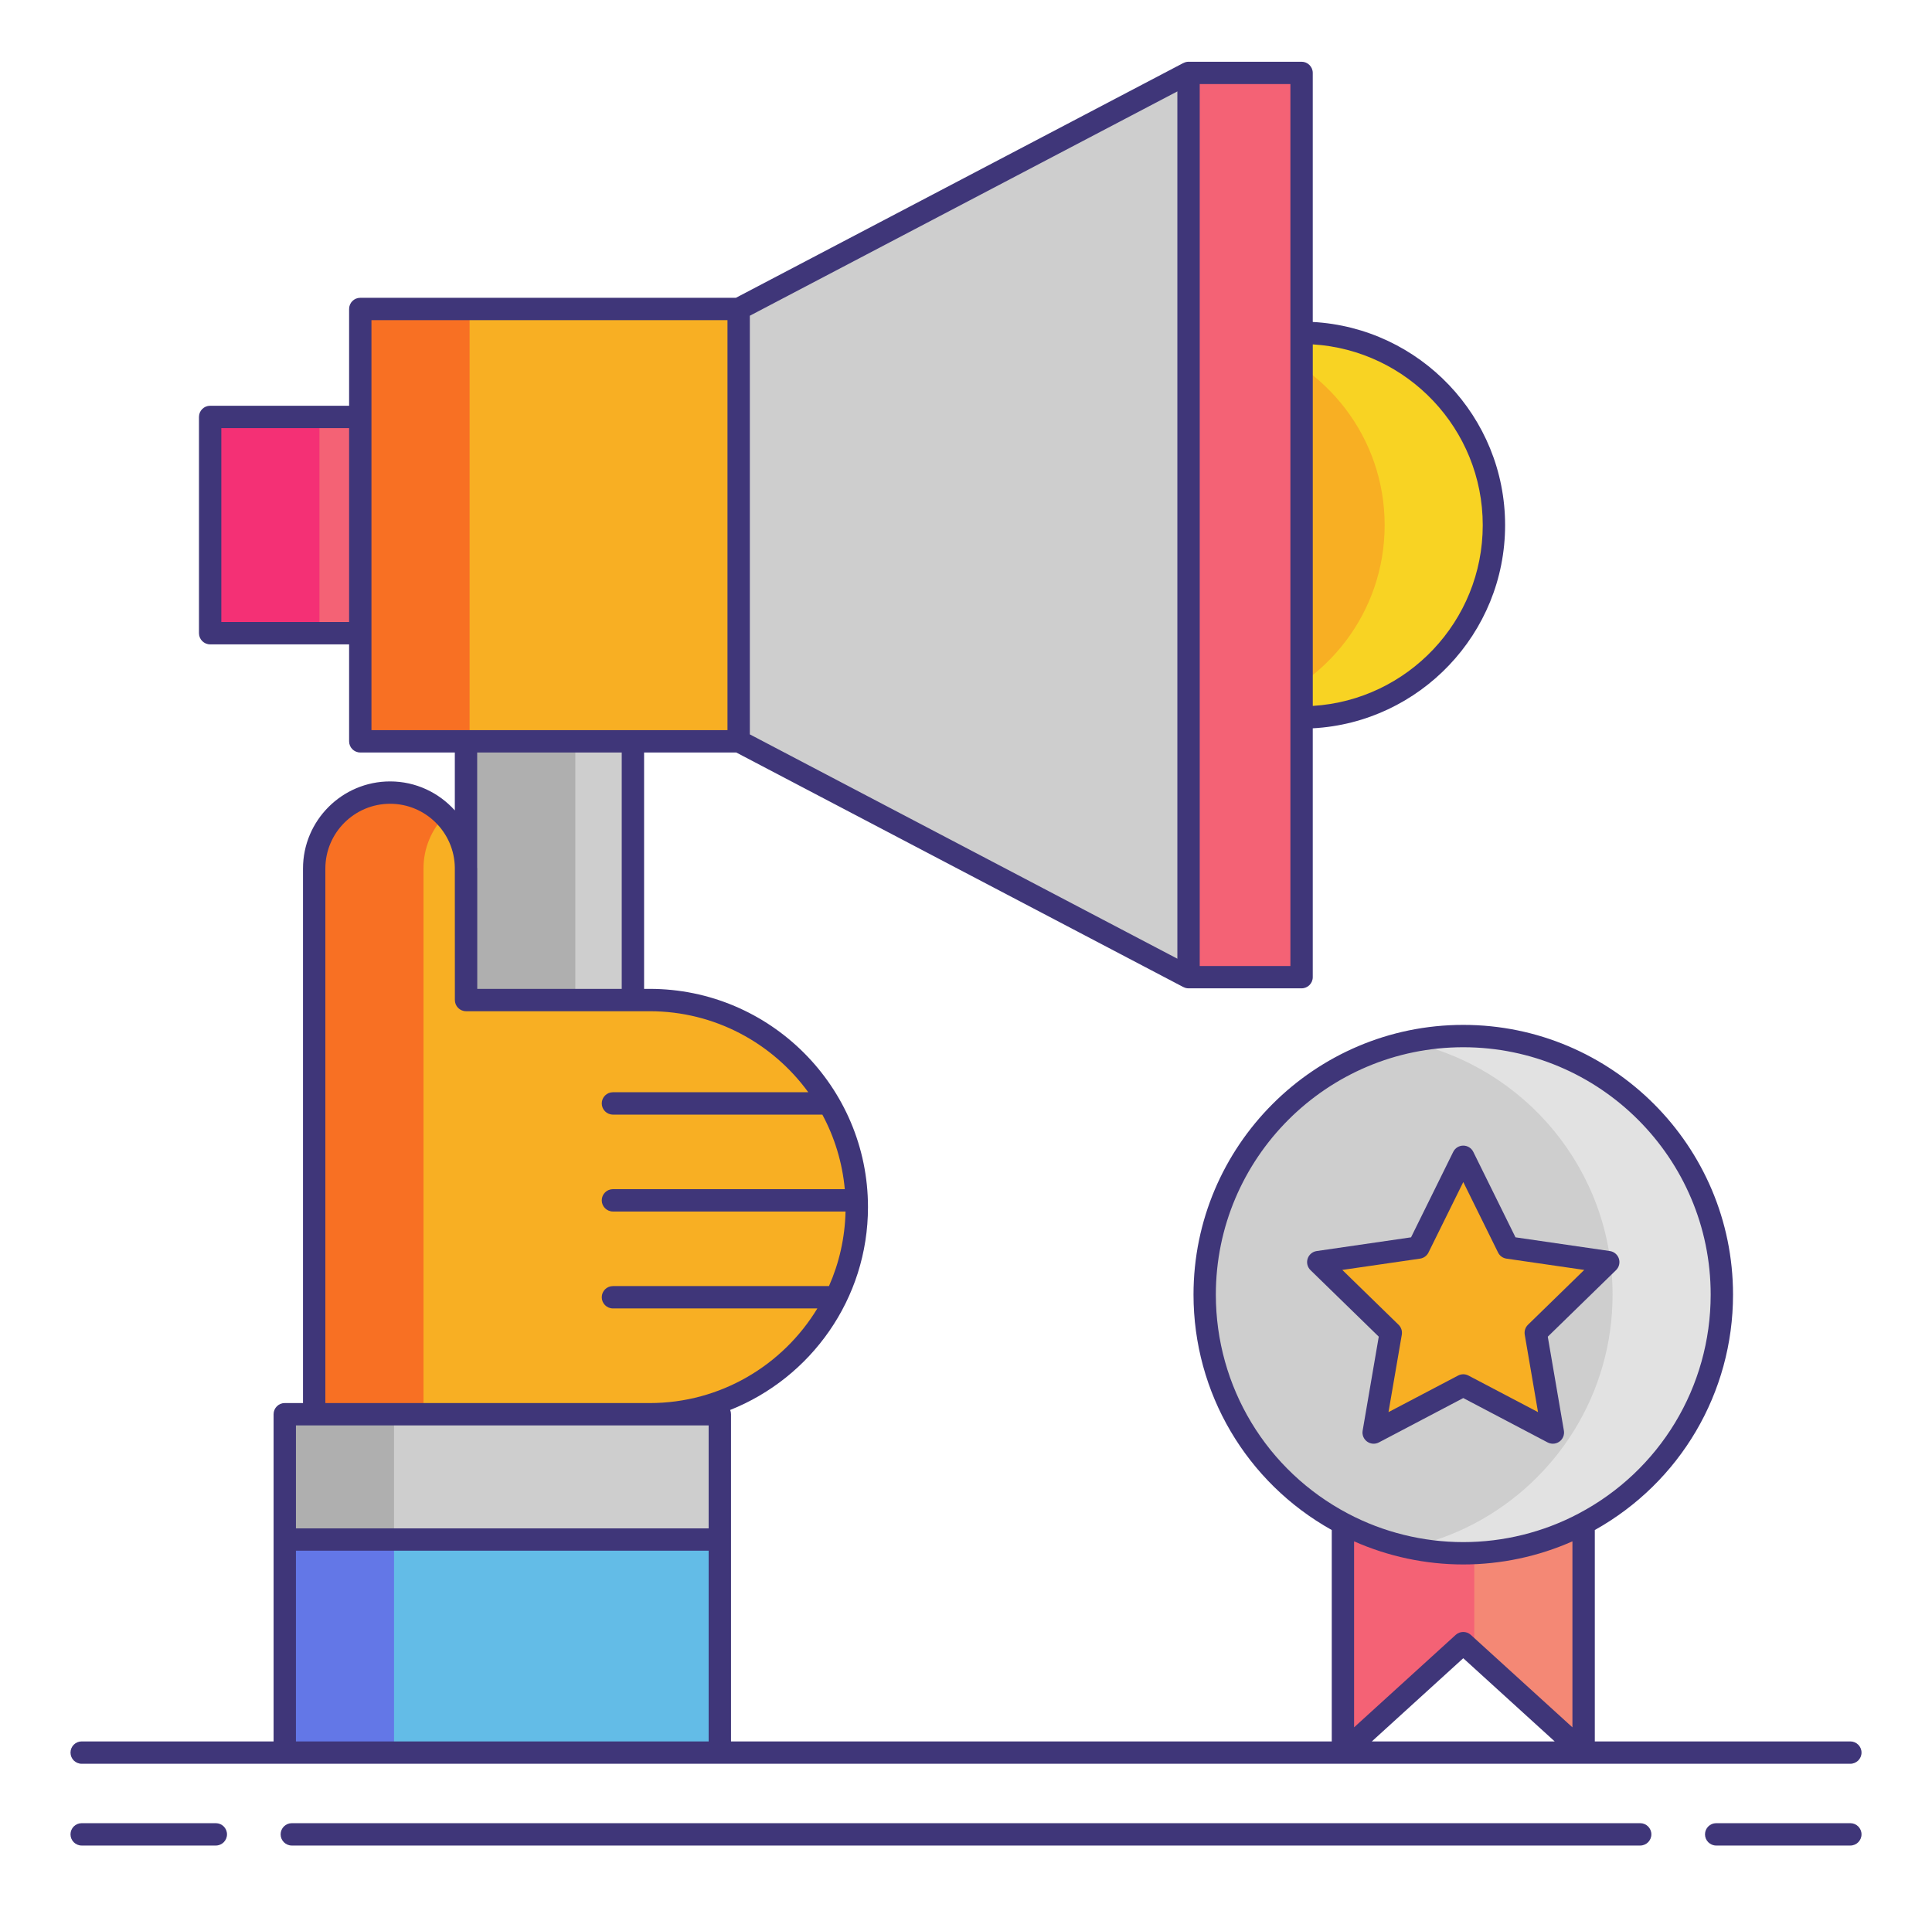
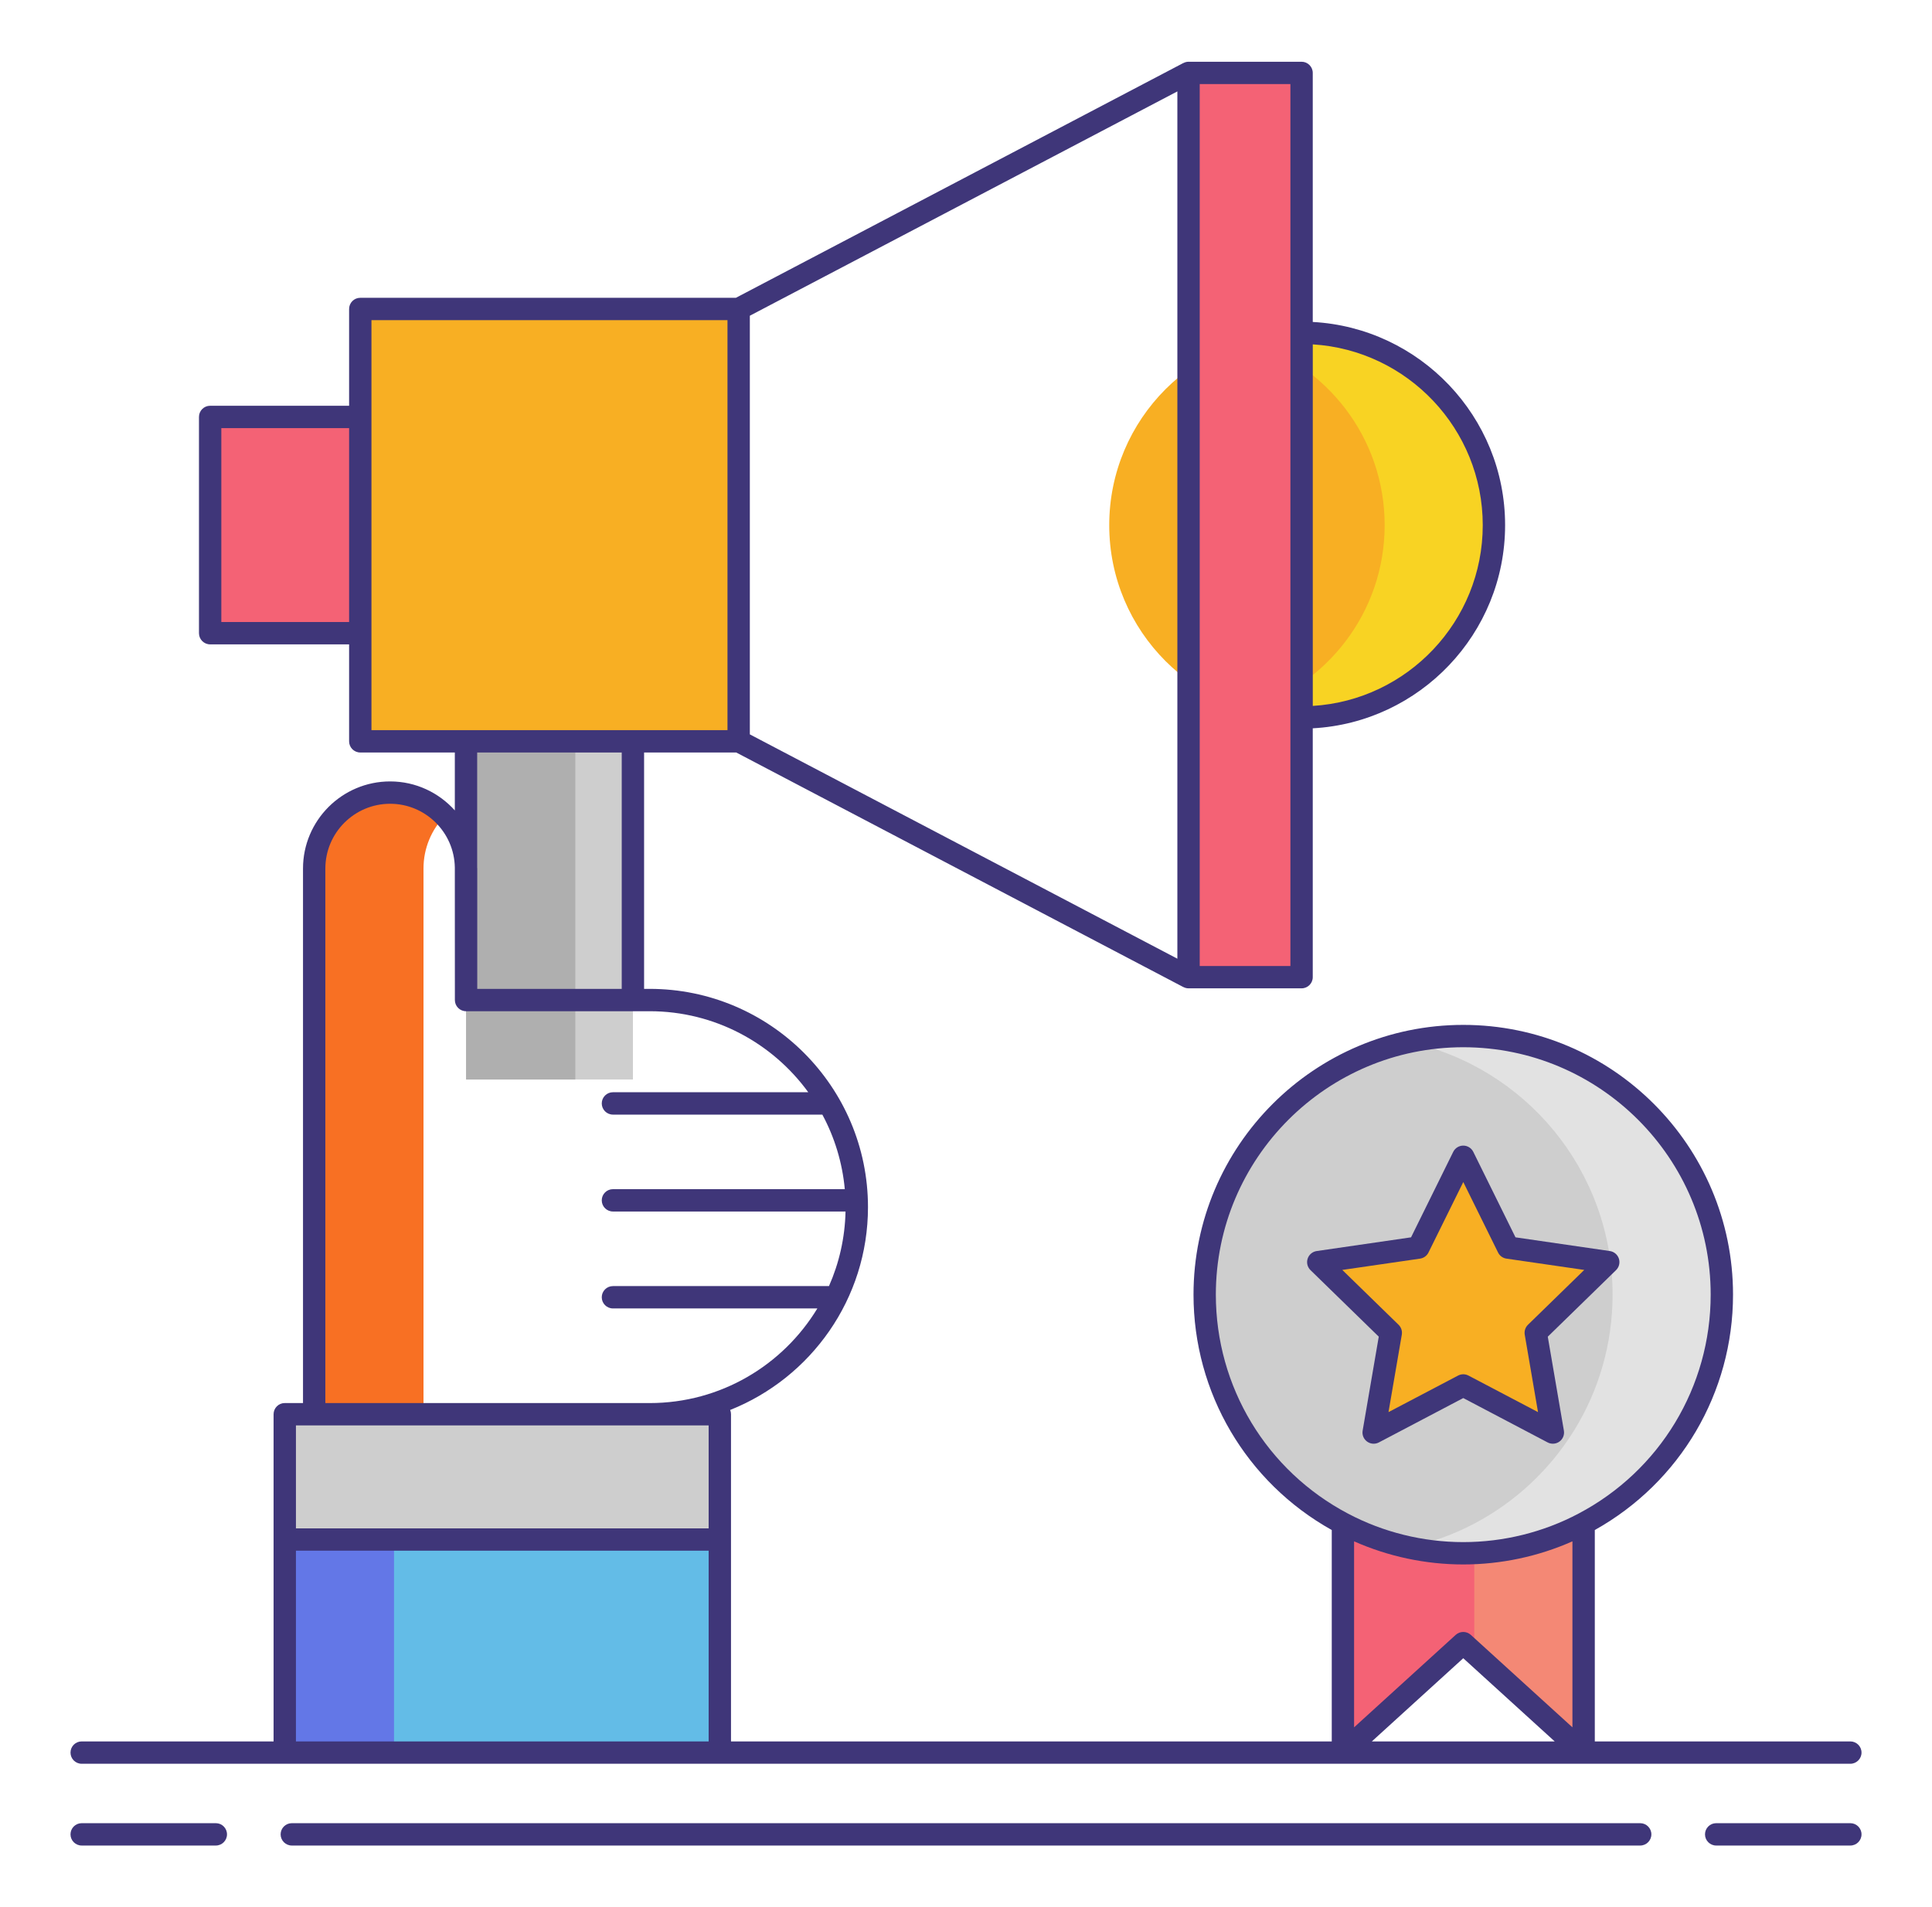
<svg xmlns="http://www.w3.org/2000/svg" width="79" height="78" viewBox="0 0 79 78" fill="none">
  <path d="M53.222 29.342C57.566 29.342 61.087 25.82 61.087 21.477C61.087 17.133 57.566 13.611 53.222 13.611C48.878 13.611 45.357 17.133 45.357 21.477C45.357 25.82 48.878 29.342 53.222 29.342Z" fill="#F8AF23" />
  <path d="M53.223 13.611C52.446 13.611 51.697 13.726 50.988 13.935C54.243 14.898 56.619 17.909 56.619 21.476C56.619 25.044 54.243 28.054 50.988 29.017C51.697 29.227 52.446 29.341 53.223 29.341C57.566 29.341 61.088 25.82 61.088 21.476C61.088 17.133 57.566 13.611 53.223 13.611Z" fill="#F8D323" />
-   <path d="M48.6 39.963L30.204 30.31V12.636L48.6 2.982V39.963Z" fill="#CECECE" />
  <path d="M48.6 2.982H53.223V39.963H48.6V2.982Z" fill="#F46275" />
  <path d="M14.732 12.636H30.204V30.317H14.732V12.636Z" fill="#F8AF23" />
-   <path d="M14.732 12.636H19.201V30.317H14.732V12.636Z" fill="#F87023" />
+   <path d="M14.732 12.636H19.201V30.317V12.636Z" fill="#F87023" />
  <path d="M8.593 17.051H14.732V25.895H8.593V17.051Z" fill="#F46275" />
-   <path d="M8.593 17.051H13.062V25.895H8.593V17.051Z" fill="#F43075" />
  <path d="M19.058 30.317H25.88V44.148H19.058V30.317Z" fill="#CECECE" />
  <path d="M19.058 30.317H23.524V44.148H19.058V30.317Z" fill="#AFAFAF" />
-   <path d="M15.952 32.414C17.667 32.414 19.057 33.804 19.057 35.519V40.898H26.566C31.244 40.898 35.035 44.69 35.035 49.367C35.035 54.045 31.243 57.836 26.566 57.836H12.847V35.519C12.847 33.804 14.238 32.414 15.952 32.414Z" fill="#F8AF23" />
  <path d="M18.187 33.366C17.622 32.78 16.831 32.414 15.953 32.414C14.238 32.414 12.848 33.804 12.848 35.519V57.836H17.317V35.519C17.316 34.682 17.649 33.925 18.187 33.366Z" fill="#F87023" />
  <path d="M11.644 57.836H29.434V62.961H11.644V57.836Z" fill="#CECECE" />
-   <path d="M11.644 57.836H16.112V62.961H11.644V57.836Z" fill="#AFAFAF" />
  <path d="M11.644 62.961H29.434V71.674H11.644V62.961Z" fill="#63BCE7" />
  <path d="M11.644 62.961H16.112V71.674H11.644V62.961Z" fill="#6377E7" />
  <path d="M64.754 62.307V71.674L59.833 67.197L54.912 71.674V62.307C56.381 63.084 58.058 63.523 59.833 63.523C61.608 63.523 63.285 63.084 64.754 62.307Z" fill="#F46275" />
  <path d="M64.754 62.307C63.411 63.018 61.892 63.441 60.285 63.509V67.608L64.754 71.674V62.307Z" fill="#F48875" />
  <path d="M59.834 42.371C53.994 42.371 49.26 47.106 49.26 52.945C49.26 57.01 51.55 60.537 54.913 62.308C56.382 63.084 58.059 63.523 59.834 63.523C61.609 63.523 63.286 63.084 64.755 62.308C68.118 60.537 70.408 57.01 70.408 52.945C70.407 47.106 65.673 42.371 59.834 42.371Z" fill="#CECECE" />
  <path d="M59.833 42.371C59.066 42.371 58.319 42.455 57.599 42.61C62.365 43.636 65.939 47.873 65.939 52.945C65.939 57.01 63.649 60.537 60.286 62.308C59.451 62.749 58.548 63.077 57.599 63.282C58.32 63.437 59.067 63.524 59.833 63.524C61.608 63.524 63.285 63.084 64.754 62.308C68.118 60.537 70.408 57.01 70.408 52.945C70.407 47.106 65.673 42.371 59.833 42.371Z" fill="#E2E2E2" />
  <path d="M59.833 47.309L61.665 51.021L65.762 51.616L62.798 54.505L63.497 58.586L59.833 56.659L56.169 58.586L56.869 54.505L53.905 51.616L58.001 51.021L59.833 47.309Z" fill="#F8AF23" />
  <path d="M8.825 74.561H3.34C3.087 74.561 2.883 74.765 2.883 75.018C2.883 75.27 3.087 75.475 3.34 75.475H8.825C9.078 75.475 9.282 75.27 9.282 75.018C9.282 74.765 9.078 74.561 8.825 74.561Z" fill="#3F3679" />
  <path d="M75.661 74.561H70.175C69.923 74.561 69.718 74.765 69.718 75.018C69.718 75.27 69.923 75.475 70.175 75.475H75.661C75.913 75.475 76.118 75.27 76.118 75.018C76.118 74.765 75.913 74.561 75.661 74.561Z" fill="#3F3679" />
  <path d="M67.068 74.561H11.932C11.68 74.561 11.475 74.765 11.475 75.018C11.475 75.27 11.68 75.475 11.932 75.475H67.068C67.32 75.475 67.525 75.27 67.525 75.018C67.525 74.765 67.32 74.561 67.068 74.561Z" fill="#3F3679" />
  <path d="M3.34 72.131H11.644H29.434H75.66C75.913 72.131 76.118 71.927 76.118 71.674C76.118 71.422 75.913 71.217 75.66 71.217H65.212V62.572C68.704 60.62 70.864 56.96 70.864 52.945C70.864 46.862 65.916 41.914 59.834 41.914C53.751 41.914 48.803 46.862 48.803 52.945C48.803 56.96 50.964 60.621 54.456 62.572V71.217H29.891V62.961V57.836C29.891 57.775 29.879 57.716 29.857 57.662C33.154 56.349 35.492 53.127 35.492 49.367C35.492 44.445 31.488 40.441 26.566 40.441H26.337V30.774H30.105L48.387 40.367V40.365C48.451 40.399 48.522 40.419 48.599 40.419H53.222C53.474 40.419 53.679 40.215 53.679 39.962V29.785C58.056 29.547 61.544 25.912 61.544 21.476C61.544 17.041 58.056 13.405 53.679 13.167V2.982C53.679 2.73 53.474 2.525 53.222 2.525H48.599C48.522 2.525 48.451 2.546 48.387 2.58V2.577L30.091 12.179H14.732C14.479 12.179 14.275 12.383 14.275 12.636V16.594H8.593C8.34 16.594 8.136 16.798 8.136 17.051V25.895C8.136 26.147 8.34 26.352 8.593 26.352H14.275V30.317C14.275 30.57 14.479 30.774 14.732 30.774H18.598V33.143C17.946 32.417 17.003 31.957 15.952 31.957C13.988 31.957 12.39 33.555 12.39 35.519V57.379H11.644C11.391 57.379 11.187 57.584 11.187 57.836V62.961V71.217H3.34C3.087 71.217 2.883 71.422 2.883 71.674C2.883 71.927 3.087 72.131 3.34 72.131ZM60.63 21.477C60.63 25.408 57.552 28.632 53.68 28.869V14.084C57.552 14.321 60.63 17.545 60.63 21.477ZM49.057 3.439H52.765V39.506H49.057V3.439ZM55.37 63.035C56.766 63.654 58.294 63.98 59.833 63.98C61.372 63.98 62.901 63.654 64.297 63.035V70.641L60.141 66.859C59.966 66.701 59.7 66.701 59.525 66.859L55.369 70.641V63.035H55.37ZM49.716 52.945C49.716 47.366 54.255 42.828 59.833 42.828C65.411 42.828 69.95 47.367 69.95 52.945C69.95 56.715 67.877 60.147 64.541 61.903C63.102 62.664 61.474 63.066 59.833 63.066C58.192 63.066 56.565 62.664 55.125 61.903C51.789 60.147 49.716 56.714 49.716 52.945ZM59.833 67.815L63.573 71.218H56.094L59.833 67.815ZM48.143 39.207L30.661 30.033V12.912L48.143 3.738V39.207ZM9.05 25.438V17.508H14.275V25.438H9.05ZM15.189 25.895V17.051V13.093H29.747V29.86H25.88H19.055H15.189V25.895ZM19.512 30.774H25.423V40.441H19.515V35.519C19.515 35.505 19.513 35.492 19.512 35.478V30.774ZM13.304 35.519C13.304 34.059 14.492 32.871 15.952 32.871C17.398 32.871 18.576 34.037 18.598 35.478C18.598 35.478 18.6 40.798 18.6 40.805V40.898C18.6 41.151 18.805 41.355 19.058 41.355H26.566C29.23 41.355 31.592 42.663 33.05 44.668H25.064C24.811 44.668 24.606 44.873 24.606 45.125C24.606 45.378 24.811 45.583 25.064 45.583H33.626C34.123 46.506 34.443 47.538 34.544 48.632H25.064C24.811 48.632 24.606 48.837 24.606 49.089C24.606 49.342 24.811 49.546 25.064 49.546H34.574C34.55 50.629 34.311 51.659 33.897 52.596H25.064C24.811 52.596 24.606 52.8 24.606 53.053C24.606 53.305 24.811 53.51 25.064 53.51H33.422C32.016 55.828 29.469 57.38 26.566 57.38H13.304V35.519ZM12.101 58.293H12.847H26.566H28.977V62.504H12.101V58.293ZM12.101 63.418H28.977V71.217H12.101V63.418Z" fill="#3F3679" />
  <path d="M55.719 58.508C55.689 58.68 55.76 58.853 55.901 58.955C56.042 59.058 56.228 59.071 56.382 58.99L59.833 57.175L63.284 58.99C63.351 59.025 63.424 59.042 63.497 59.042C63.592 59.042 63.686 59.013 63.766 58.955C63.907 58.853 63.977 58.679 63.948 58.508L63.289 54.665L66.081 51.943C66.205 51.822 66.25 51.64 66.197 51.474C66.143 51.309 66 51.188 65.828 51.163L61.969 50.602L60.243 47.106C60.166 46.95 60.007 46.851 59.833 46.851C59.659 46.851 59.5 46.95 59.423 47.106L57.698 50.602L53.839 51.163C53.667 51.188 53.524 51.309 53.47 51.474C53.416 51.64 53.461 51.821 53.586 51.943L56.378 54.664L55.719 58.508ZM54.887 51.935L58.067 51.473C58.216 51.451 58.345 51.358 58.411 51.223L59.834 48.341L61.256 51.223C61.322 51.358 61.451 51.452 61.6 51.473L64.78 51.935L62.479 54.178C62.371 54.283 62.322 54.434 62.347 54.583L62.89 57.75L60.046 56.255C59.979 56.22 59.907 56.202 59.834 56.202C59.76 56.202 59.688 56.22 59.621 56.255L56.776 57.75L57.32 54.583C57.345 54.434 57.296 54.283 57.188 54.178L54.887 51.935Z" fill="#3F3679" />
</svg>